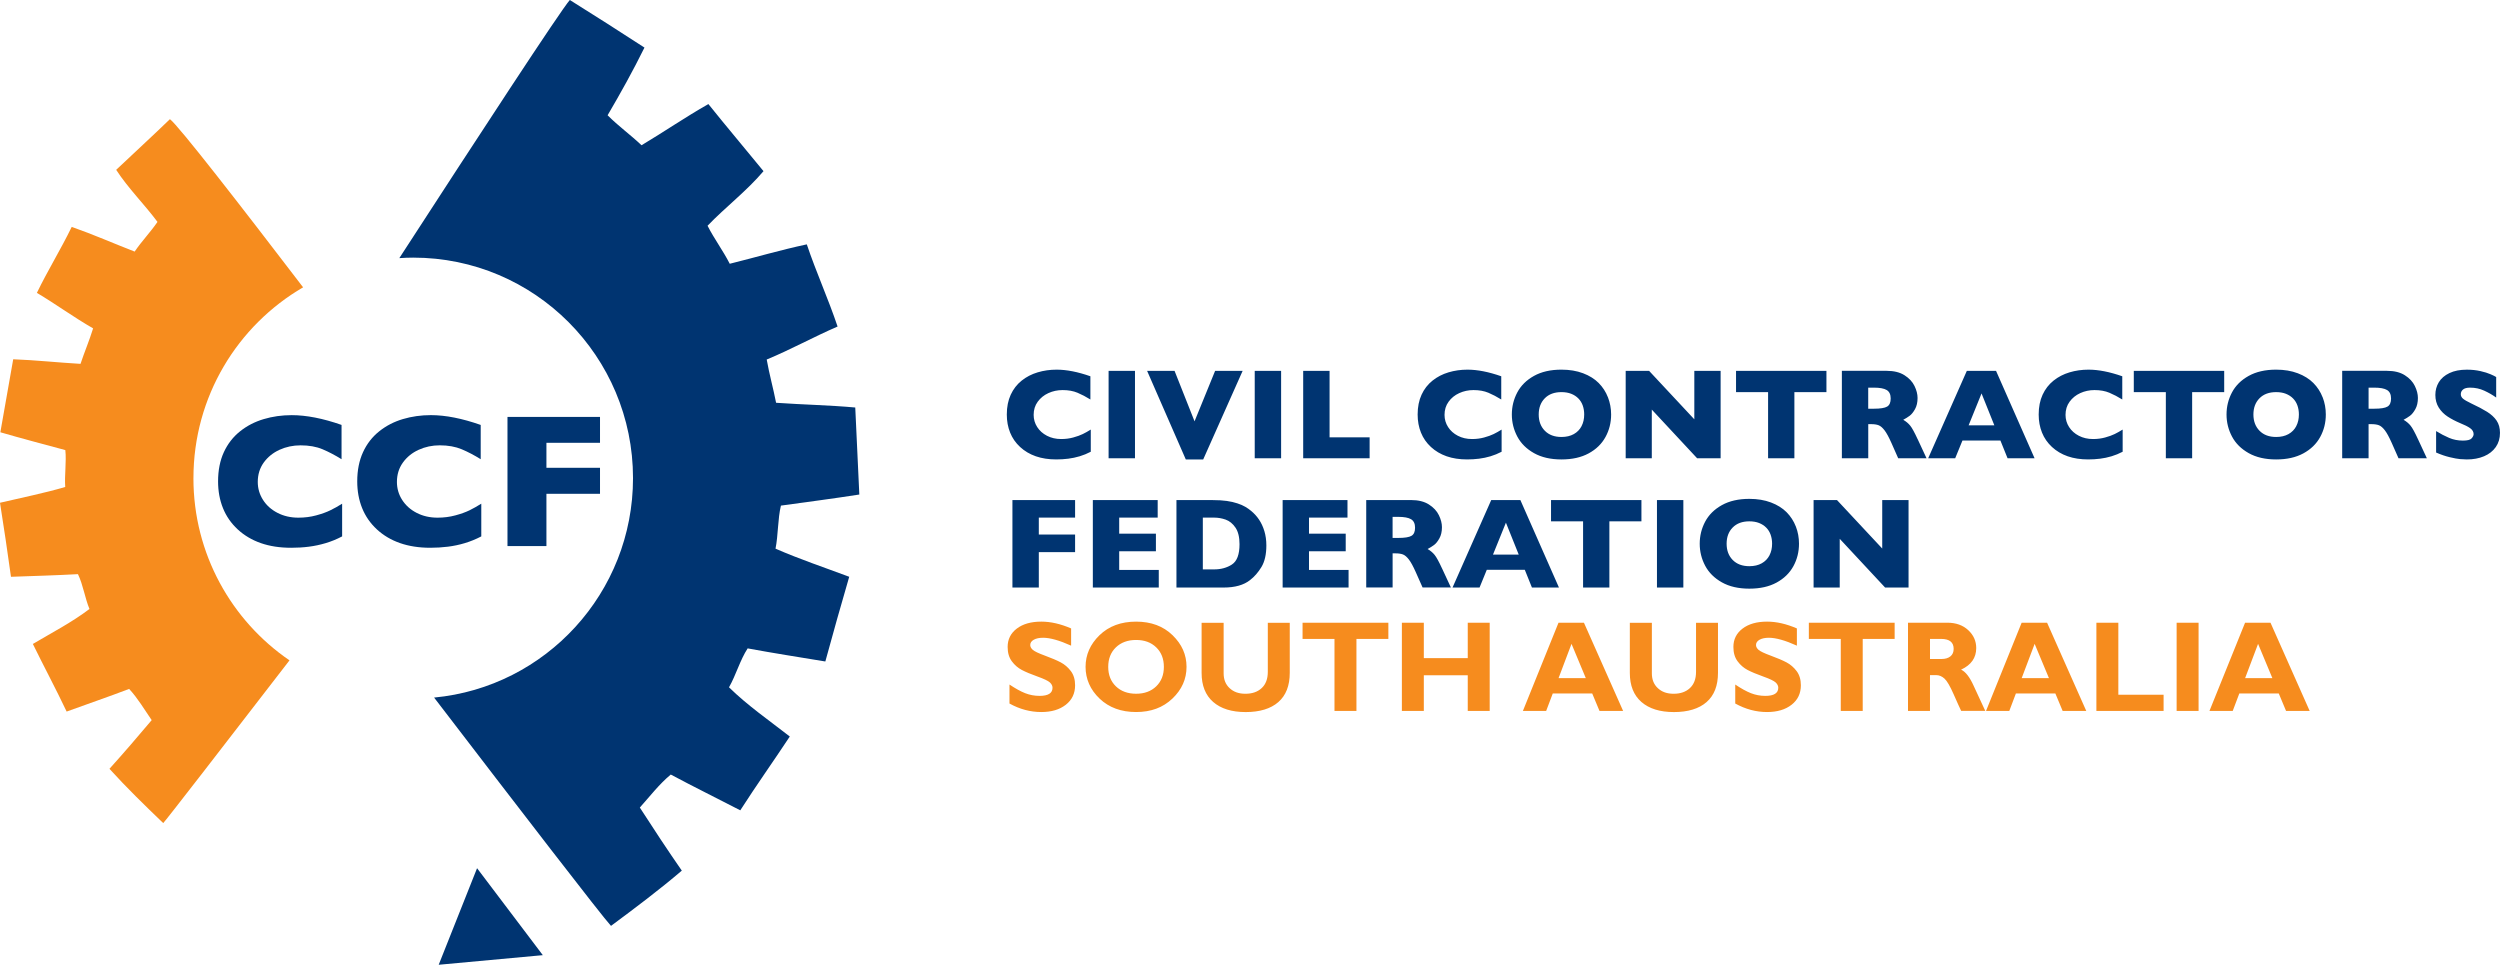
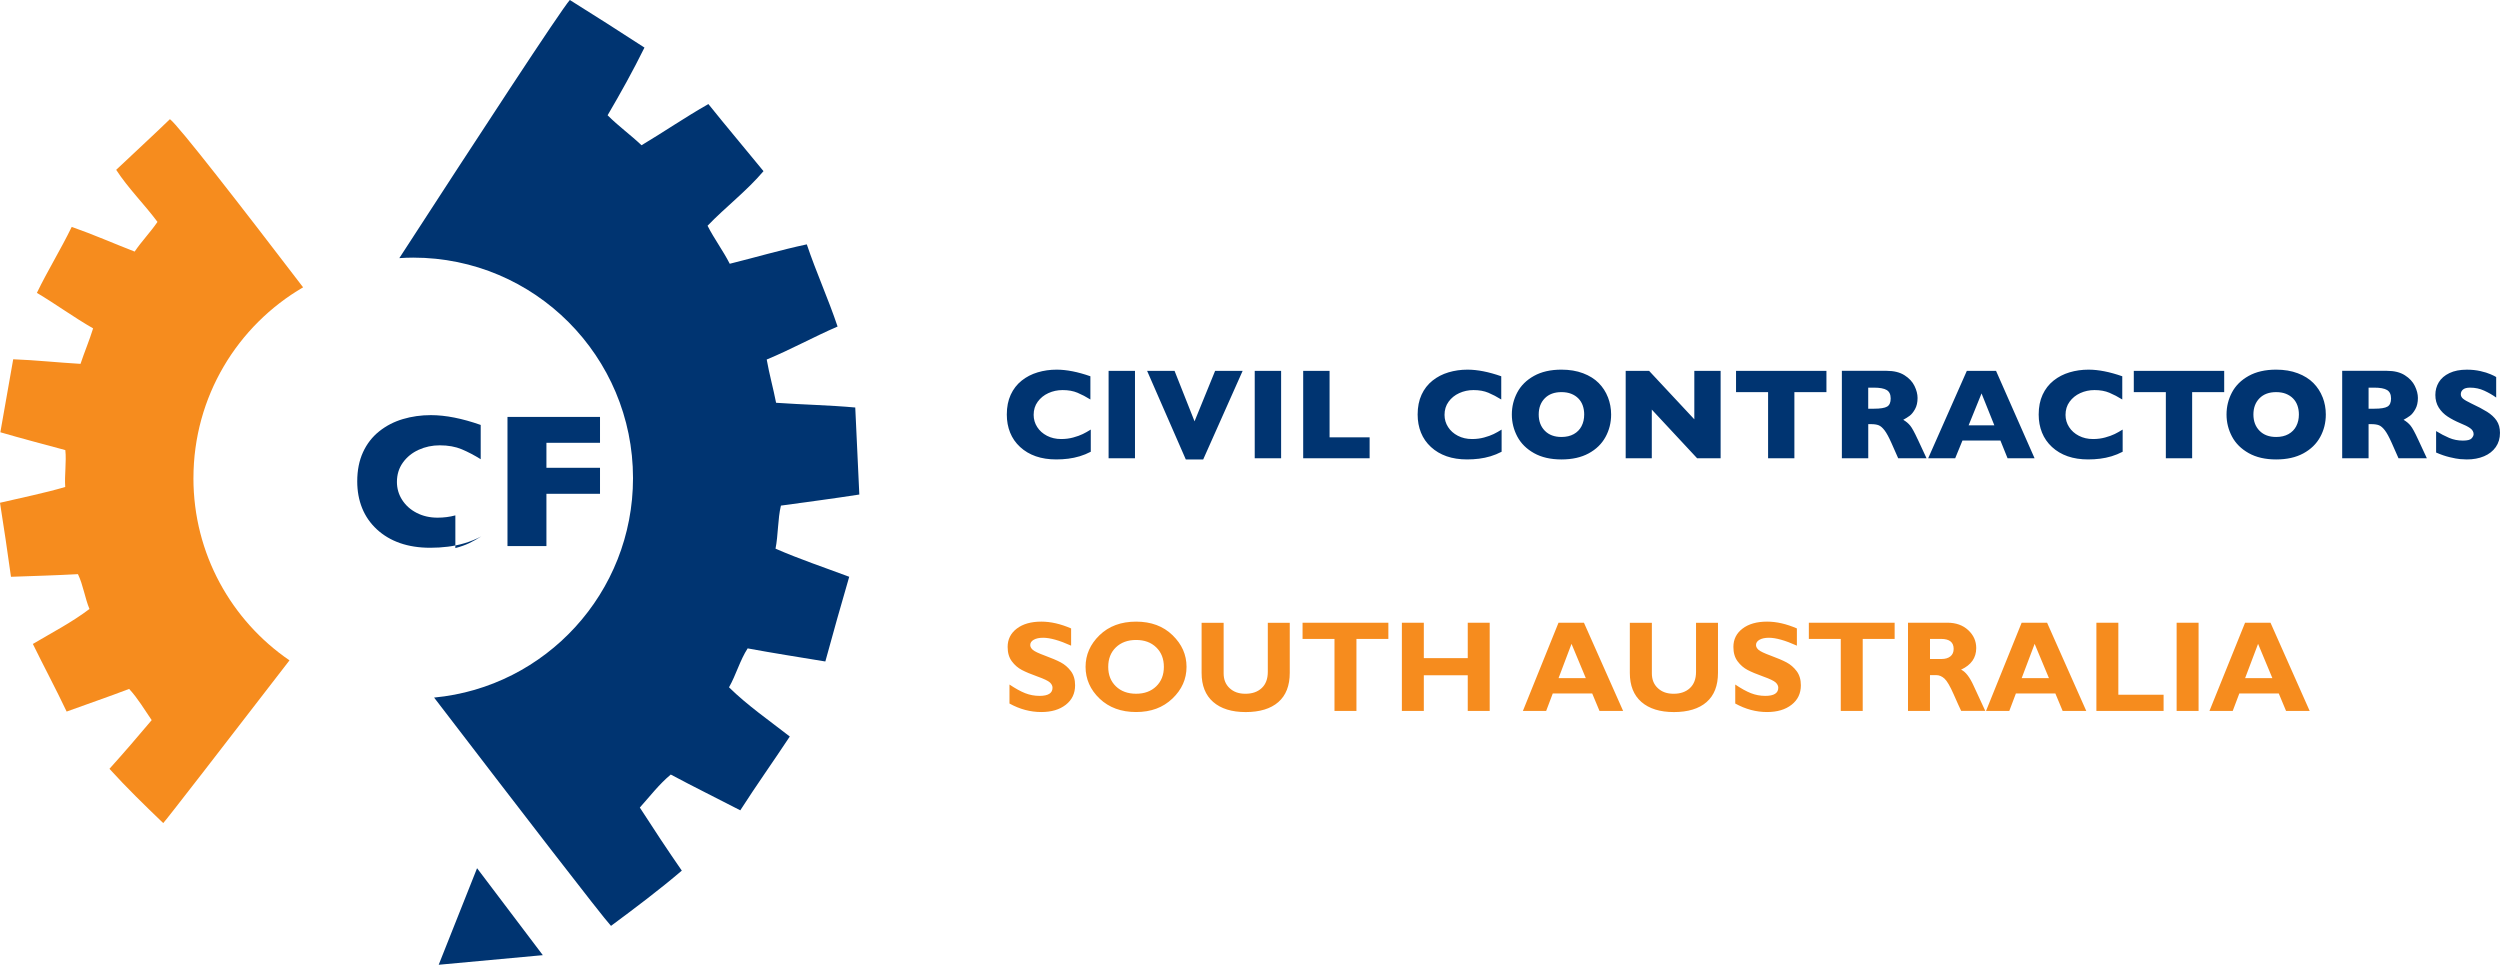
<svg xmlns="http://www.w3.org/2000/svg" id="Layer_2" viewBox="0 0 1200.48 463.27">
  <defs>
    <style>.cls-1{clip-path:url(#clippath);}.cls-2{fill:none;}.cls-2,.cls-3,.cls-4{stroke-width:0px;}.cls-3{fill:#003471;}.cls-5{clip-path:url(#clippath-1);}.cls-4{fill:#f68c1e;}</style>
    <clipPath id="clippath">
      <rect class="cls-2" width="1200.48" height="463.27" />
    </clipPath>
    <clipPath id="clippath-1">
      <rect class="cls-2" width="1200.48" height="463.27" />
    </clipPath>
  </defs>
  <g id="Layer_1-2">
    <g class="cls-1">
-       <path class="cls-3" d="M916.47,240.13h-12.64v23.27l-21.72-23.27h-11.24v41.99h12.55v-23.39l21.78,23.39h11.27v-41.99ZM849.69,266.68c-.85,1.63-2.09,2.9-3.73,3.82-1.64.92-3.62,1.38-5.94,1.38-3.37,0-6.03-1-7.99-2.99-1.95-1.99-2.92-4.59-2.92-7.8s.97-5.81,2.91-7.78c1.94-1.98,4.61-2.97,8-2.97,1.78,0,3.34.27,4.69.8,1.35.54,2.5,1.28,3.44,2.24.94.96,1.64,2.09,2.1,3.4.46,1.3.7,2.74.7,4.31,0,2.1-.42,3.97-1.27,5.59M862.35,252.84c-1.01-2.61-2.5-4.91-4.45-6.88-1.96-1.97-4.46-3.53-7.5-4.68-3.04-1.15-6.5-1.73-10.38-1.73-5.19,0-9.59,1-13.2,3.01-3.61,2.01-6.27,4.66-8.02,7.94-1.74,3.29-2.61,6.81-2.61,10.59s.88,7.28,2.62,10.58c1.75,3.29,4.42,5.95,8.02,7.97,3.59,2.02,7.99,3.03,13.18,3.03s9.48-.97,13.06-2.91c3.57-1.94,6.27-4.56,8.08-7.85,1.8-3.29,2.71-6.89,2.71-10.82,0-2.89-.5-5.64-1.51-8.26M808.33,240.13h-12.67v41.99h12.67v-41.99ZM788.21,240.13h-43.42v10.21h15.39v31.78h12.63v-31.78h15.39v-10.21ZM716.92,266.31l6.21-15.33,6.15,15.33h-12.36ZM730.07,240.13h-14l-18.57,41.99h12.97l3.48-8.52h18.24l3.43,8.52h12.97l-18.52-41.99ZM677.79,257.29c-1.14.68-3.26,1.02-6.35,1.02h-2.73v-10.12h2.67c2.87,0,4.94.38,6.21,1.15,1.28.77,1.91,2.12,1.91,4.06s-.57,3.22-1.71,3.89M692.47,273c-1.51-3.29-2.71-5.48-3.59-6.56-.88-1.08-2-2.02-3.35-2.81,1.13-.6,2.15-1.24,3.06-1.91.91-.66,1.77-1.73,2.59-3.19.82-1.46,1.23-3.26,1.23-5.38,0-1.82-.49-3.74-1.47-5.76s-2.58-3.74-4.8-5.15c-2.22-1.41-5.07-2.12-8.55-2.12h-21.54v41.99h12.67v-16.39h1.42c1.45,0,2.64.18,3.56.53.92.36,1.86,1.16,2.83,2.42.97,1.26,2.06,3.26,3.27,5.98l3.31,7.45h13.6l-4.24-9.12ZM647.57,273.67h-19v-8.97h17.63v-8.45h-17.63v-7.7h18.48v-8.42h-31.14v41.99h31.66v-8.45ZM591.58,271.06c-2.42,1.58-5.29,2.36-8.6,2.36h-5.39v-24.87h5.39c1.9,0,3.76.32,5.59.97,1.82.65,3.39,1.92,4.69,3.83,1.3,1.91,1.95,4.57,1.95,7.98,0,4.91-1.21,8.15-3.63,9.72M607.14,255.03c-.64-2.1-1.5-3.95-2.58-5.54-1.08-1.6-2.34-2.98-3.77-4.15-.83-.7-1.77-1.37-2.82-1.98-1.05-.62-2.32-1.17-3.82-1.66-1.49-.5-3.17-.88-5.04-1.15s-4.12-.41-6.74-.41h-17.45v41.99h22.66c5.41,0,9.63-1.18,12.64-3.55,2.12-1.62,3.96-3.73,5.53-6.33,1.56-2.61,2.34-6.06,2.34-10.36,0-2.46-.32-4.75-.95-6.85M556.43,273.67h-19v-8.97h17.63v-8.45h-17.63v-7.7h18.48v-8.42h-31.14v41.99h31.66v-8.45ZM516.25,256.67h-17.42v-8.12h17.42v-8.42h-30.09v41.99h12.67v-17h17.42v-8.45Z" />
      <path class="cls-3" d="M1198.83,201.93c-1.1-1.58-2.62-2.98-4.56-4.19-1.94-1.21-4.52-2.58-7.76-4.09-1.82-.87-3.08-1.61-3.79-2.21-.71-.6-1.06-1.32-1.06-2.15,0-.89.35-1.64,1.06-2.24.7-.6,1.84-.91,3.42-.91,2.41,0,4.66.48,6.77,1.45,2.11.97,4.03,2.07,5.74,3.31v-9.85c-.48-.32-1.37-.77-2.67-1.33-1.29-.57-2.93-1.08-4.92-1.53-1.99-.45-4.16-.68-6.5-.68-3.29,0-6.08.54-8.36,1.64-2.28,1.09-3.98,2.55-5.09,4.38-1.11,1.83-1.67,3.87-1.67,6.13s.55,4.37,1.65,6.09,2.52,3.15,4.26,4.29c1.74,1.14,3.76,2.2,6.06,3.17,2.08.83,3.67,1.63,4.76,2.41,1.09.78,1.64,1.73,1.64,2.86,0,.63-.32,1.3-.96,2.02-.64.72-2.03,1.07-4.2,1.07-2.34,0-4.54-.43-6.59-1.3-2.05-.87-4.14-1.96-6.26-3.27v10.3c2.26.99,4.44,1.74,6.53,2.24,2.09.5,3.77.81,5.03.92,1.26.11,2.32.16,3.19.16,3.11,0,5.87-.51,8.28-1.53,2.4-1.02,4.27-2.49,5.62-4.41,1.34-1.92,2.02-4.19,2.02-6.81,0-2.36-.55-4.34-1.65-5.93M1146.45,195.24c-1.14.68-3.26,1.02-6.35,1.02h-2.73v-10.12h2.67c2.87,0,4.94.38,6.21,1.15,1.27.77,1.91,2.12,1.91,4.06s-.57,3.22-1.71,3.89M1161.12,210.95c-1.51-3.29-2.71-5.48-3.59-6.56-.88-1.08-2-2.02-3.35-2.81,1.13-.6,2.15-1.24,3.06-1.91.91-.66,1.77-1.73,2.59-3.19.82-1.46,1.23-3.26,1.23-5.38,0-1.82-.49-3.74-1.47-5.76-.98-2.02-2.58-3.74-4.8-5.15-2.22-1.41-5.07-2.12-8.55-2.12h-21.54v41.99h12.67v-16.39h1.42c1.45,0,2.64.18,3.56.53.92.36,1.86,1.16,2.83,2.42.97,1.26,2.06,3.26,3.27,5.98l3.3,7.46h13.61l-4.24-9.12ZM1102.65,204.63c-.85,1.63-2.09,2.9-3.73,3.82-1.64.92-3.62,1.38-5.94,1.38-3.37,0-6.03-1-7.98-2.99-1.95-1.99-2.93-4.59-2.93-7.8s.97-5.81,2.91-7.78c1.94-1.98,4.61-2.97,8-2.97,1.78,0,3.34.27,4.69.8,1.35.54,2.5,1.28,3.44,2.24.94.96,1.64,2.09,2.1,3.39.46,1.3.7,2.75.7,4.32,0,2.1-.42,3.97-1.27,5.59M1115.31,190.79c-1.01-2.61-2.5-4.91-4.45-6.88-1.96-1.97-4.46-3.53-7.5-4.68-3.04-1.15-6.5-1.73-10.38-1.73-5.19,0-9.59,1-13.2,3.01-3.61,2.01-6.27,4.66-8.01,7.94-1.74,3.28-2.61,6.81-2.61,10.59s.88,7.28,2.62,10.58c1.75,3.29,4.42,5.95,8.02,7.97,3.59,2.02,7.99,3.03,13.18,3.03s9.48-.97,13.06-2.91c3.57-1.94,6.27-4.55,8.08-7.85,1.81-3.29,2.71-6.89,2.71-10.82,0-2.89-.5-5.64-1.51-8.26M1068.05,178.08h-43.42v10.21h15.39v31.78h12.63v-31.78h15.39v-10.21ZM1019.27,206.28c-1.31.83-2.59,1.54-3.83,2.15-1.24.6-2.77,1.16-4.59,1.65-1.82.5-3.75.74-5.79.74-2.53,0-4.79-.52-6.8-1.56-2.01-1.04-3.58-2.44-4.71-4.21-1.13-1.76-1.7-3.71-1.7-5.83,0-2.4.64-4.51,1.94-6.3s3-3.18,5.12-4.15c2.12-.97,4.4-1.46,6.85-1.46,2.75,0,5.14.43,7.17,1.29,2.03.86,4.09,1.93,6.17,3.23v-11.15c-6.04-2.12-11.44-3.18-16.21-3.18-3.19,0-6.23.43-9.1,1.29-2.88.86-5.45,2.18-7.7,3.98-2.25,1.8-4,4.06-5.25,6.77s-1.88,5.88-1.88,9.5c0,3.15.53,6.05,1.59,8.68,1.06,2.63,2.66,4.94,4.79,6.91,2.13,1.97,4.65,3.46,7.54,4.47,2.9,1.01,6.18,1.51,9.83,1.51,1.98,0,3.89-.12,5.74-.35,1.85-.23,3.68-.62,5.5-1.16,1.82-.55,3.59-1.27,5.33-2.18v-10.64ZM945.31,204.25l6.21-15.33,6.15,15.33h-12.36ZM958.46,178.08h-14l-18.57,41.99h12.97l3.49-8.52h18.24l3.43,8.52h12.97l-18.51-41.99ZM906.18,195.24c-1.14.68-3.26,1.02-6.35,1.02h-2.73v-10.12h2.67c2.87,0,4.94.38,6.21,1.15,1.27.77,1.91,2.12,1.91,4.06s-.57,3.22-1.71,3.89M920.86,210.95c-1.52-3.29-2.71-5.48-3.59-6.56-.88-1.08-1.99-2.02-3.35-2.81,1.13-.6,2.15-1.24,3.06-1.91.91-.66,1.77-1.73,2.59-3.19.82-1.46,1.23-3.26,1.23-5.38,0-1.82-.49-3.74-1.47-5.76-.98-2.02-2.58-3.74-4.8-5.15-2.22-1.41-5.07-2.12-8.54-2.12h-21.54v41.99h12.67v-16.39h1.42c1.46,0,2.64.18,3.56.53.92.36,1.86,1.16,2.83,2.42.97,1.26,2.06,3.26,3.27,5.98l3.3,7.46h13.61l-4.24-9.12ZM877.05,178.08h-43.42v10.21h15.39v31.78h12.63v-31.78h15.39v-10.21ZM826.24,178.08h-12.64v23.27l-21.72-23.27h-11.24v41.99h12.54v-23.39l21.78,23.39h11.27v-41.99ZM759.46,204.63c-.85,1.63-2.09,2.9-3.73,3.82-1.64.92-3.62,1.38-5.94,1.38-3.37,0-6.03-1-7.98-2.99-1.95-1.99-2.93-4.59-2.93-7.8s.97-5.81,2.91-7.78c1.94-1.98,4.61-2.97,8-2.97,1.78,0,3.34.27,4.69.8s2.5,1.28,3.44,2.24c.94.96,1.64,2.09,2.1,3.39.46,1.3.7,2.75.7,4.32,0,2.1-.42,3.97-1.27,5.59M772.12,190.79c-1.01-2.61-2.5-4.91-4.45-6.88-1.96-1.97-4.46-3.53-7.5-4.68-3.04-1.15-6.5-1.73-10.38-1.73-5.19,0-9.59,1-13.2,3.01-3.61,2.01-6.27,4.66-8.01,7.94-1.74,3.28-2.61,6.81-2.61,10.59s.88,7.28,2.62,10.58c1.75,3.29,4.42,5.95,8.02,7.97,3.6,2.02,7.99,3.03,13.18,3.03s9.48-.97,13.06-2.91c3.58-1.94,6.27-4.55,8.08-7.85,1.81-3.29,2.71-6.89,2.71-10.82,0-2.89-.51-5.64-1.52-8.26M721.07,206.28c-1.31.83-2.59,1.54-3.83,2.15-1.24.6-2.77,1.16-4.59,1.65-1.82.5-3.75.74-5.79.74-2.53,0-4.79-.52-6.8-1.56-2.01-1.04-3.58-2.44-4.71-4.21-1.13-1.76-1.7-3.71-1.7-5.83,0-2.4.64-4.51,1.94-6.3,1.29-1.8,3-3.18,5.12-4.15,2.12-.97,4.4-1.46,6.85-1.46,2.75,0,5.13.43,7.17,1.29,2.03.86,4.09,1.93,6.16,3.23v-11.15c-6.04-2.12-11.44-3.18-16.21-3.18-3.19,0-6.23.43-9.11,1.29-2.88.86-5.44,2.18-7.7,3.98-2.25,1.8-4.01,4.06-5.25,6.77-1.25,2.72-1.88,5.88-1.88,9.5,0,3.15.53,6.05,1.59,8.68,1.06,2.63,2.65,4.94,4.79,6.91,2.13,1.97,4.65,3.46,7.54,4.47,2.9,1.01,6.18,1.51,9.83,1.51,1.98,0,3.89-.12,5.74-.35,1.85-.23,3.68-.62,5.5-1.16,1.82-.55,3.6-1.27,5.33-2.18v-10.64ZM657.69,210.01h-19.24v-31.93h-12.67v41.99h31.9v-10.06ZM615.18,178.08h-12.67v41.99h12.67v-41.99ZM583.49,178.08l-9.88,24.24-9.6-24.24h-13.18l18.58,42.54h8.36l18.94-42.54h-13.21ZM545.01,178.08h-12.67v41.99h12.67v-41.99ZM523.77,206.28c-1.31.83-2.59,1.54-3.83,2.15-1.24.6-2.77,1.16-4.59,1.65-1.82.5-3.75.74-5.79.74-2.53,0-4.79-.52-6.8-1.56-2.01-1.04-3.58-2.44-4.71-4.21-1.13-1.76-1.7-3.71-1.7-5.83,0-2.4.64-4.51,1.94-6.3s3-3.18,5.12-4.15c2.12-.97,4.4-1.46,6.85-1.46,2.75,0,5.13.43,7.17,1.29,2.03.86,4.09,1.93,6.17,3.23v-11.15c-6.04-2.12-11.44-3.18-16.21-3.18-3.19,0-6.23.43-9.1,1.29-2.88.86-5.45,2.18-7.7,3.98-2.25,1.8-4,4.06-5.25,6.77-1.25,2.72-1.88,5.88-1.88,9.5,0,3.15.53,6.05,1.59,8.68,1.06,2.63,2.65,4.94,4.79,6.91,2.13,1.97,4.65,3.46,7.54,4.47,2.9,1.01,6.18,1.51,9.83,1.51,1.98,0,3.89-.12,5.74-.35,1.85-.23,3.68-.62,5.5-1.16,1.82-.55,3.6-1.27,5.33-2.18v-10.64Z" />
      <path class="cls-4" d="M1078.09,325.62l6.22-16.45,6.86,16.45h-13.08ZM1078.06,299.04l-17.09,42.33h11.17l3.16-8.36h18.95l3.49,8.36h11.34l-18.8-42.33h-12.22ZM1045.2,341.37h10.54v-42.33h-10.54v42.33ZM1017.21,333.61v-34.57h-10.54v42.33h32.27v-7.76h-21.72ZM970.8,325.62l6.22-16.45,6.86,16.45h-13.08ZM970.77,299.04l-17.09,42.33h11.17l3.16-8.36h18.96l3.49,8.36h11.34l-18.8-42.33h-12.22ZM932.1,306.8c4.02,0,6.03,1.59,6.03,4.79,0,1.56-.52,2.75-1.56,3.59-1.04.84-2.45,1.26-4.23,1.26h-5.57v-9.63h5.33ZM916.22,341.37h10.54v-17.18h3.03c1.4,0,2.7.56,3.93,1.66,1.22,1.11,2.69,3.63,4.41,7.54,1.72,3.92,2.92,6.57,3.61,7.97h11.57c-1.78-3.76-3.63-7.75-5.55-11.99-1.91-4.24-3.93-6.84-6.06-7.81,4.85-2.24,7.27-5.69,7.27-10.36,0-3.37-1.28-6.24-3.85-8.62-2.56-2.37-5.9-3.56-10-3.56h-18.91v42.33ZM868.59,299.04v7.76h15.33v34.57h10.54v-34.57h15.33v-7.76h-41.2ZM848.51,298.5c-4.91,0-8.83,1.12-11.76,3.35-2.93,2.23-4.39,5.17-4.39,8.8,0,2.81.67,5.11,2.02,6.91,1.34,1.8,2.94,3.18,4.79,4.15,1.84.97,4.35,2.02,7.51,3.15,3.16,1.13,5.16,2.09,5.99,2.87.83.79,1.24,1.63,1.24,2.52,0,2.6-2.07,3.91-6.21,3.91-2.45,0-4.76-.44-6.94-1.3s-4.69-2.25-7.51-4.15v9.12c4.93,2.73,10.02,4.09,15.27,4.09,4.87,0,8.79-1.16,11.77-3.49,2.98-2.32,4.47-5.44,4.47-9.36,0-2.75-.68-5.02-2.04-6.82-1.36-1.8-2.99-3.19-4.86-4.18-1.88-.99-4.38-2.06-7.52-3.21-3.13-1.15-5.1-2.09-5.91-2.82-.81-.72-1.21-1.49-1.21-2.3,0-1.05.56-1.89,1.68-2.53s2.63-.96,4.53-.96c3.33,0,7.81,1.26,13.42,3.79v-8.27c-5.03-2.18-9.8-3.27-14.33-3.27M814.42,322.65c0,3.35-.98,5.94-2.93,7.76-1.95,1.82-4.55,2.73-7.8,2.73s-5.66-.89-7.59-2.67-2.89-4.14-2.89-7.09v-24.33h-10.58v24.09c0,6.06,1.85,10.7,5.56,13.94,3.71,3.23,8.91,4.85,15.62,4.85s12.01-1.6,15.66-4.79c3.66-3.19,5.49-7.88,5.49-14.06v-24.03h-10.54v23.61ZM748.41,325.62l6.22-16.45,6.86,16.45h-13.08ZM748.38,299.04l-17.09,42.33h11.17l3.16-8.36h18.95l3.49,8.36h11.34l-18.8-42.33h-12.22ZM704.8,299.04v17h-21.09v-17h-10.54v42.33h10.54v-17.12h21.09v17.12h10.54v-42.33h-10.54ZM625.48,299.04v7.76h15.33v34.57h10.54v-34.57h15.33v-7.76h-41.2ZM608.79,322.65c0,3.35-.98,5.94-2.93,7.76-1.95,1.82-4.55,2.73-7.8,2.73s-5.66-.89-7.59-2.67c-1.93-1.78-2.89-4.14-2.89-7.09v-24.33h-10.58v24.09c0,6.06,1.85,10.7,5.56,13.94,3.71,3.23,8.91,4.85,15.62,4.85s12.01-1.6,15.66-4.79c3.66-3.19,5.49-7.88,5.49-14.06v-24.03h-10.54v23.61ZM535.84,329.57c-2.45-2.37-3.68-5.49-3.68-9.35s1.23-7,3.68-9.36c2.46-2.36,5.69-3.55,9.71-3.55s7.22,1.18,9.66,3.55c2.44,2.36,3.67,5.49,3.67,9.36s-1.22,6.97-3.67,9.35c-2.44,2.37-5.67,3.56-9.66,3.56s-7.25-1.18-9.71-3.56M527.99,305.01c-4.47,4.34-6.71,9.41-6.71,15.21s2.25,10.99,6.76,15.27c4.5,4.28,10.34,6.42,17.51,6.42s12.9-2.15,17.42-6.45c4.52-4.3,6.79-9.38,6.79-15.24s-2.23-10.84-6.7-15.19c-4.46-4.35-10.3-6.53-17.51-6.53s-13.09,2.17-17.56,6.51M500.01,298.5c-4.91,0-8.83,1.12-11.76,3.35s-4.39,5.17-4.39,8.8c0,2.81.67,5.11,2.02,6.91,1.34,1.8,2.94,3.18,4.79,4.15,1.84.97,4.35,2.02,7.51,3.15,3.16,1.13,5.16,2.09,5.99,2.87.83.79,1.24,1.63,1.24,2.52,0,2.6-2.07,3.91-6.21,3.91-2.44,0-4.76-.44-6.94-1.3s-4.69-2.25-7.52-4.15v9.12c4.93,2.73,10.02,4.09,15.27,4.09,4.87,0,8.79-1.16,11.77-3.49,2.98-2.32,4.47-5.44,4.47-9.36,0-2.75-.68-5.02-2.04-6.82-1.36-1.8-2.99-3.19-4.86-4.18-1.88-.99-4.38-2.06-7.52-3.21-3.13-1.15-5.1-2.09-5.91-2.82-.81-.72-1.21-1.49-1.21-2.3,0-1.05.56-1.89,1.68-2.53,1.12-.64,2.63-.96,4.53-.96,3.33,0,7.81,1.26,13.42,3.79v-8.27c-5.03-2.18-9.8-3.27-14.33-3.27" />
      <path class="cls-3" d="M374.98,242.79c12.57-1.73,25.27-3.39,37.66-5.32l-1.95-41.79c-12.32-1.13-25.45-1.38-38.02-2.27-1.37-7.06-3.24-13.58-4.5-20.77,11.78-4.88,22.41-10.81,34.03-15.84-4.55-13.55-10.21-25.89-14.78-39.46-12.75,2.73-24.63,6.25-37,9.32-3.26-6.4-7.4-11.86-10.66-18.26,8.66-9,18.8-16.68,26.87-26.21-8.79-10.78-17.77-21.36-26.47-32.22-11.06,6.28-21.26,13.3-32.1,19.78-5.25-5-11.17-9.23-16.29-14.4,6.2-10.57,12.18-21.31,17.7-32.5C297.62,15.13,285.65,7.52,273.63,0c-4.35,4.86-44.49,66.29-81.88,123.95,2.22-.15,4.44-.24,6.68-.24,58.28,0,105.54,47.41,105.54,105.88,0,55.08-41.94,100.32-95.52,105.38,40.2,52.48,80.76,105.17,84.95,109.63,11.6-8.6,23.13-17.25,34-26.53-6.9-9.96-13.57-20.06-20.16-30.29,4.86-5.41,9.24-11.17,14.86-15.85,10.97,5.88,22.29,11.43,33.38,17.18,7.7-12.01,15.93-23.55,23.77-35.44-9.88-7.72-20.25-14.86-29.19-23.63,3.36-5.85,5.29-13.06,8.96-18.69,12.24,2.27,24.83,4.23,37.3,6.29,3.71-13.65,7.55-27.19,11.47-40.67-11.82-4.44-24.03-8.52-35.39-13.51,1.3-6.47,1.07-14.35,2.59-20.65" />
      <path class="cls-4" d="M92.89,229.59c0-39.14,21.18-73.29,52.66-91.62-29.95-39.18-59.8-77.65-63.95-80.75-8.51,8.23-17.22,16.19-25.81,24.33,5.77,8.91,13.51,16.49,19.83,25.01-3.45,5.04-7.54,9.19-10.96,14.25-10.12-3.92-19.75-8.19-30.22-11.86-5.32,10.95-11.43,20.74-16.73,31.68,9.25,5.5,17.58,11.65,27,17.05-1.84,5.93-4.12,11.24-6.05,17.04-10.71-.61-21.79-1.82-32.32-2.2L.17,207.57c10.24,2.98,20.78,5.75,31.2,8.56.6,5.48-.45,12.1-.05,17.71-10.13,2.99-20.86,5.1-31.32,7.58,1.86,11.79,3.63,23.63,5.27,35.55,10.74-.39,21.59-.68,32.16-1.27,2.49,5.13,3.33,11.43,5.53,16.73-8.49,6.44-18.01,11.35-27.18,16.79,5.32,10.89,11.03,21.5,16.22,32.47,9.98-3.65,20.11-7.09,30.01-10.88,4.23,4.57,7.32,9.9,10.83,14.99-6.67,7.92-13.39,15.73-20.28,23.38,8.17,9.01,16.96,17.56,25.82,26.06.86-.72,29.95-38.34,60.63-78.14-27.84-19.06-46.13-51.13-46.13-87.5" />
    </g>
    <polygon class="cls-3" points="210.66 463.27 260.66 458.66 229.08 416.9 210.66 463.27" />
    <g class="cls-5">
-       <path class="cls-3" d="M148.29,262.52c2.73-.34,5.43-.92,8.12-1.72,2.69-.8,5.31-1.88,7.88-3.23v-15.7c-1.94,1.22-3.83,2.28-5.67,3.17-1.83.9-4.09,1.71-6.78,2.44-2.68.73-5.53,1.1-8.54,1.1-3.74,0-7.08-.77-10.05-2.31-2.98-1.53-5.29-3.61-6.95-6.22-1.67-2.62-2.52-5.48-2.52-8.62,0-3.55.96-6.66,2.86-9.31,1.92-2.65,4.43-4.69,7.57-6.13,3.14-1.43,6.51-2.14,10.12-2.14,4.05,0,7.58.62,10.58,1.89,3,1.27,6.03,2.86,9.1,4.77v-16.47c-8.92-3.13-16.9-4.69-23.94-4.69-4.71,0-9.2.63-13.44,1.9-4.26,1.27-8.05,3.22-11.38,5.89-3.32,2.65-5.91,5.99-7.76,10-1.84,4.01-2.77,8.69-2.77,14.03,0,4.65.78,8.93,2.35,12.82,1.56,3.89,3.93,7.29,7.06,10.2,3.15,2.92,6.86,5.11,11.14,6.61,4.28,1.49,9.13,2.23,14.53,2.23,2.92,0,5.75-.16,8.48-.51" />
-       <path class="cls-3" d="M218.66,247.48c-2.69.73-5.53,1.1-8.55,1.1-3.73,0-7.07-.77-10.05-2.31-2.97-1.53-5.28-3.61-6.95-6.22-1.67-2.61-2.51-5.48-2.51-8.62,0-3.55.96-6.65,2.86-9.3,1.92-2.67,4.43-4.71,7.57-6.14,3.13-1.43,6.51-2.15,10.12-2.15,4.05,0,7.58.64,10.58,1.9,3,1.27,6.03,2.85,9.1,4.77v-16.46c-8.92-3.14-16.9-4.71-23.94-4.71-4.72,0-9.2.64-13.45,1.9-4.25,1.27-8.04,3.23-11.36,5.89-3.32,2.65-5.92,5.99-7.76,10-1.84,4.02-2.78,8.69-2.78,14.03,0,4.65.78,8.93,2.35,12.82,1.57,3.9,3.93,7.3,7.07,10.21s6.86,5.11,11.14,6.6c4.28,1.49,9.12,2.24,14.53,2.24,2.92,0,5.75-.18,8.48-.52,2.72-.34,5.43-.91,8.12-1.72,2.69-.81,5.31-1.88,7.88-3.22v-15.71c-1.95,1.22-3.83,2.28-5.67,3.19-1.83.89-4.09,1.7-6.78,2.43" />
+       <path class="cls-3" d="M218.66,247.48c-2.69.73-5.53,1.1-8.55,1.1-3.73,0-7.07-.77-10.05-2.31-2.97-1.53-5.28-3.61-6.95-6.22-1.67-2.61-2.51-5.48-2.51-8.62,0-3.55.96-6.65,2.86-9.3,1.92-2.67,4.43-4.71,7.57-6.14,3.13-1.43,6.51-2.15,10.12-2.15,4.05,0,7.58.64,10.58,1.9,3,1.27,6.03,2.85,9.1,4.77v-16.46c-8.92-3.14-16.9-4.71-23.94-4.71-4.72,0-9.2.64-13.45,1.9-4.25,1.27-8.04,3.23-11.36,5.89-3.32,2.65-5.92,5.99-7.76,10-1.84,4.02-2.78,8.69-2.78,14.03,0,4.65.78,8.93,2.35,12.82,1.57,3.9,3.93,7.3,7.07,10.21s6.86,5.11,11.14,6.6c4.28,1.49,9.12,2.24,14.53,2.24,2.92,0,5.75-.18,8.48-.52,2.72-.34,5.43-.91,8.12-1.72,2.69-.81,5.31-1.88,7.88-3.22c-1.95,1.22-3.83,2.28-5.67,3.19-1.83.89-4.09,1.7-6.78,2.43" />
    </g>
    <polygon class="cls-3" points="288.12 224.63 262.39 224.63 262.39 212.63 288.12 212.63 288.12 200.2 243.69 200.2 243.69 262.22 262.39 262.22 262.39 237.12 288.12 237.12 288.12 224.63" />
  </g>
</svg>